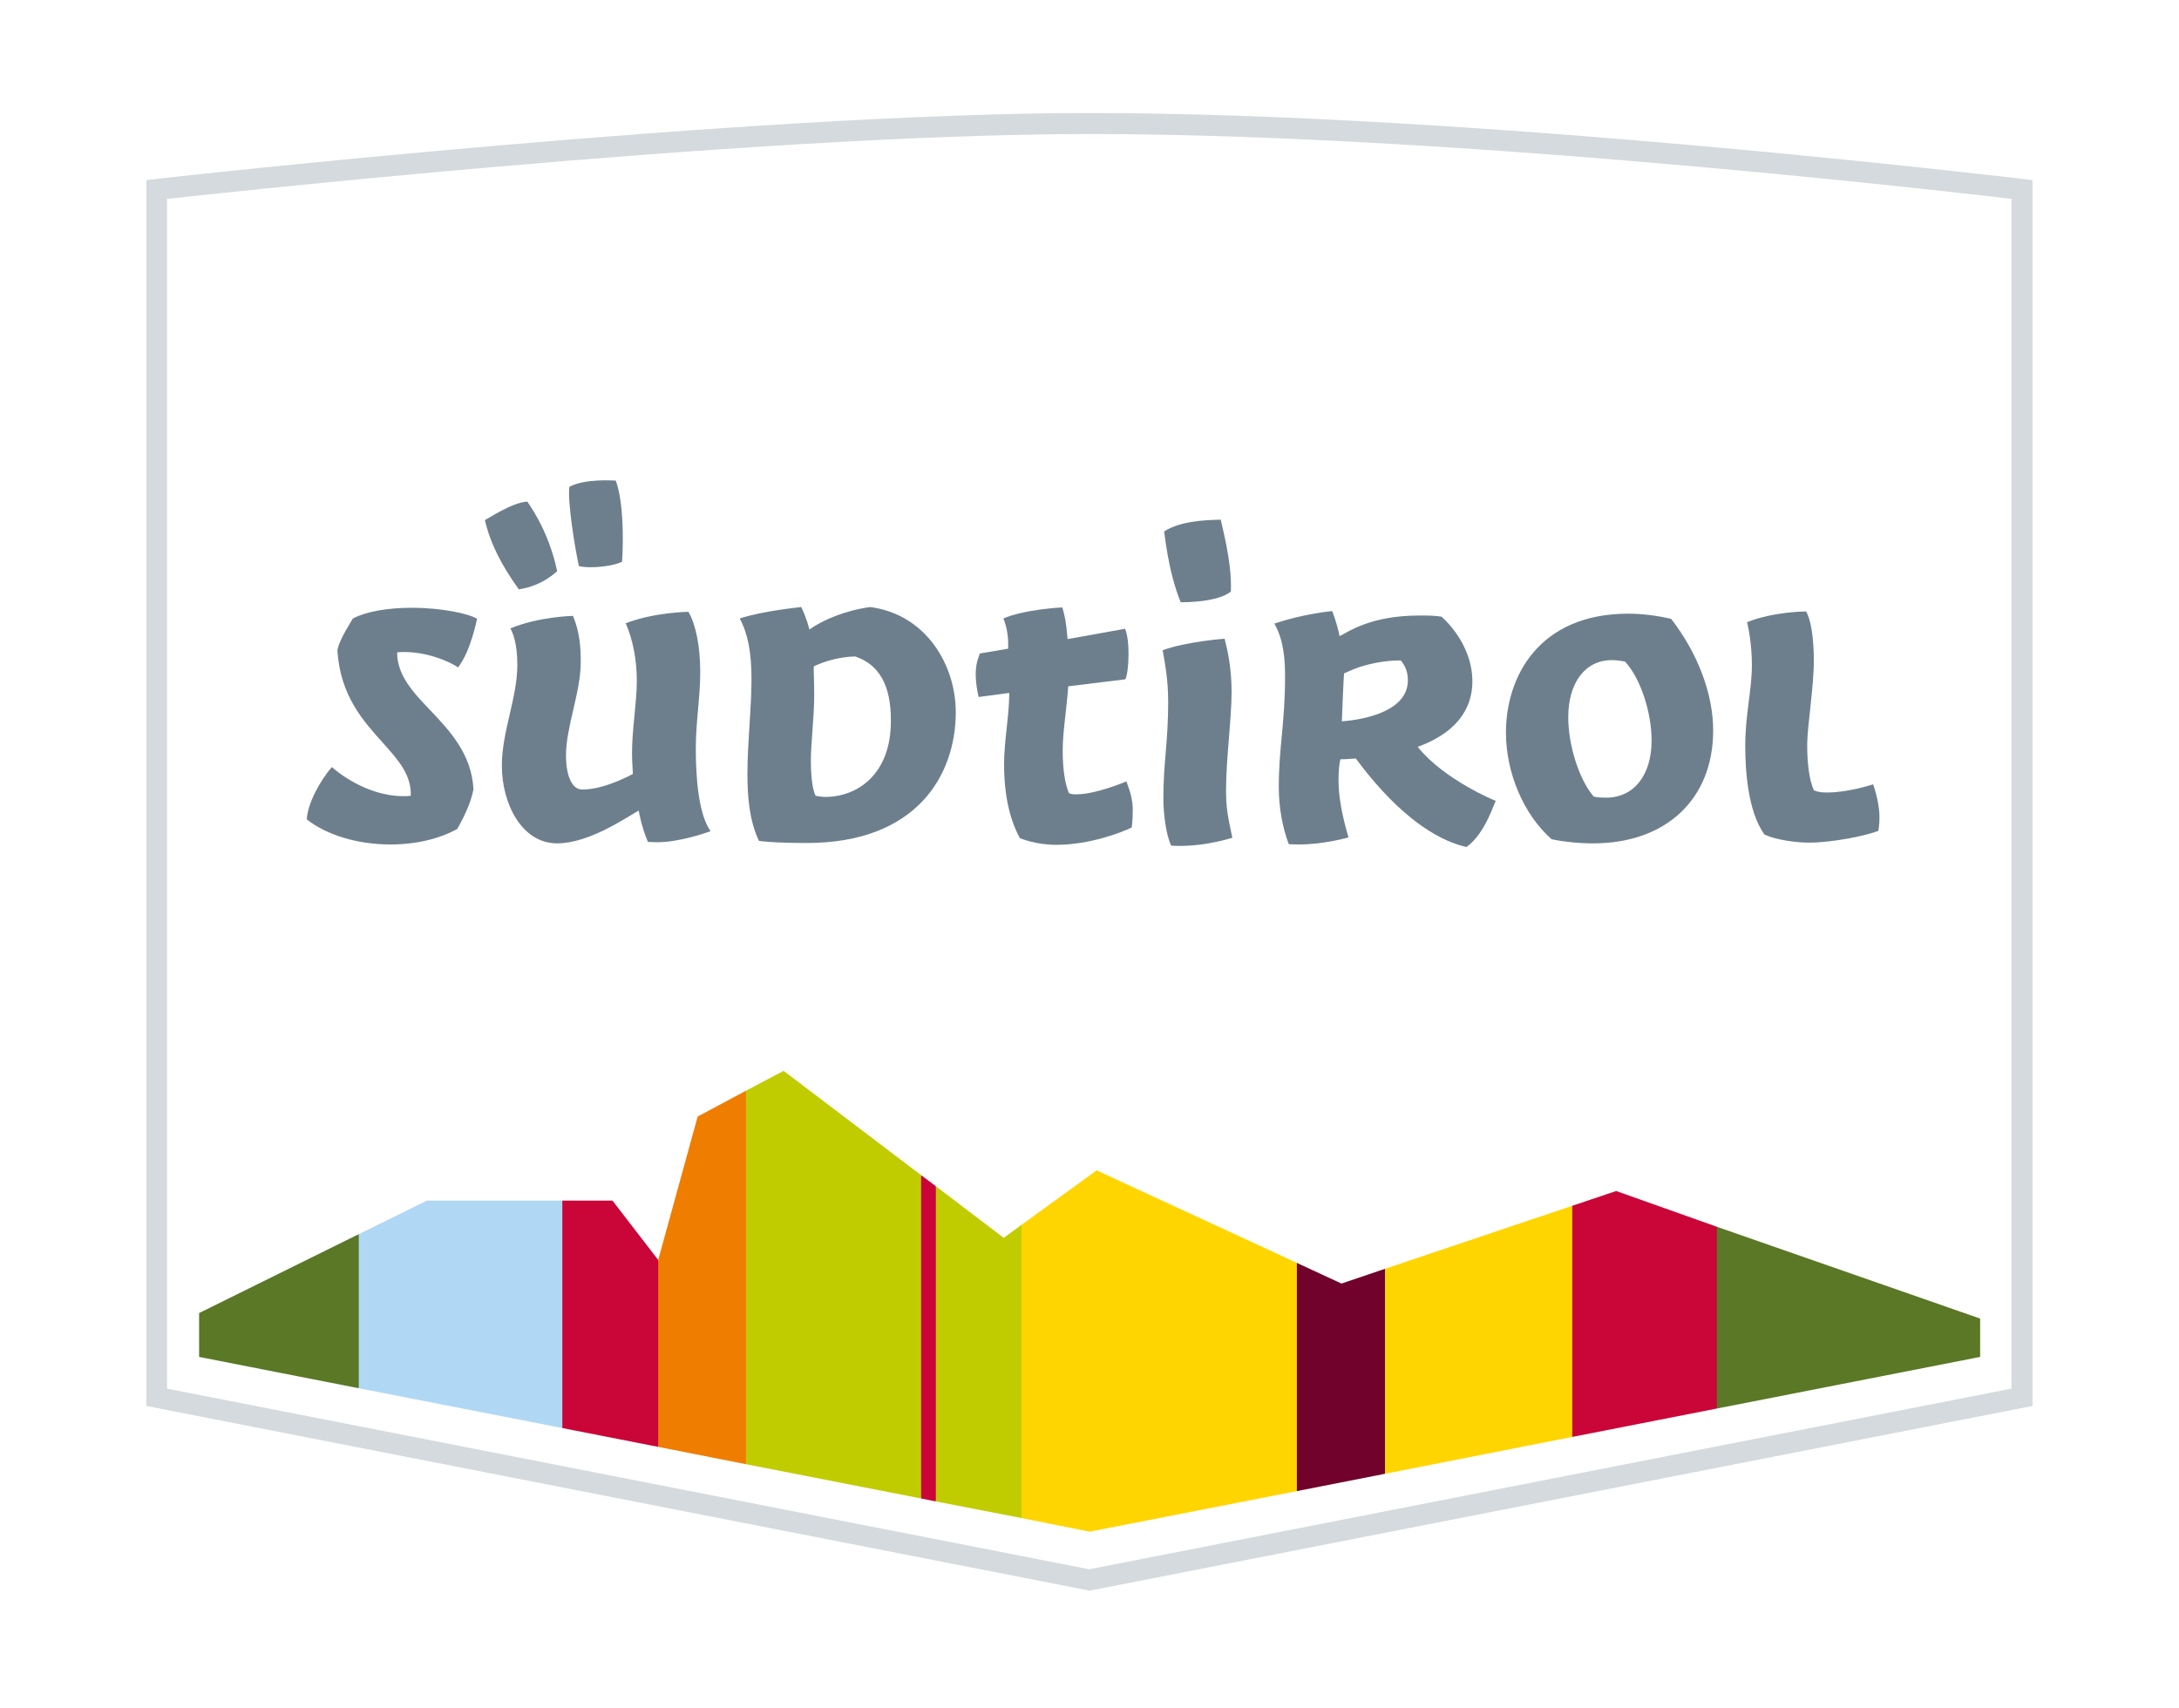
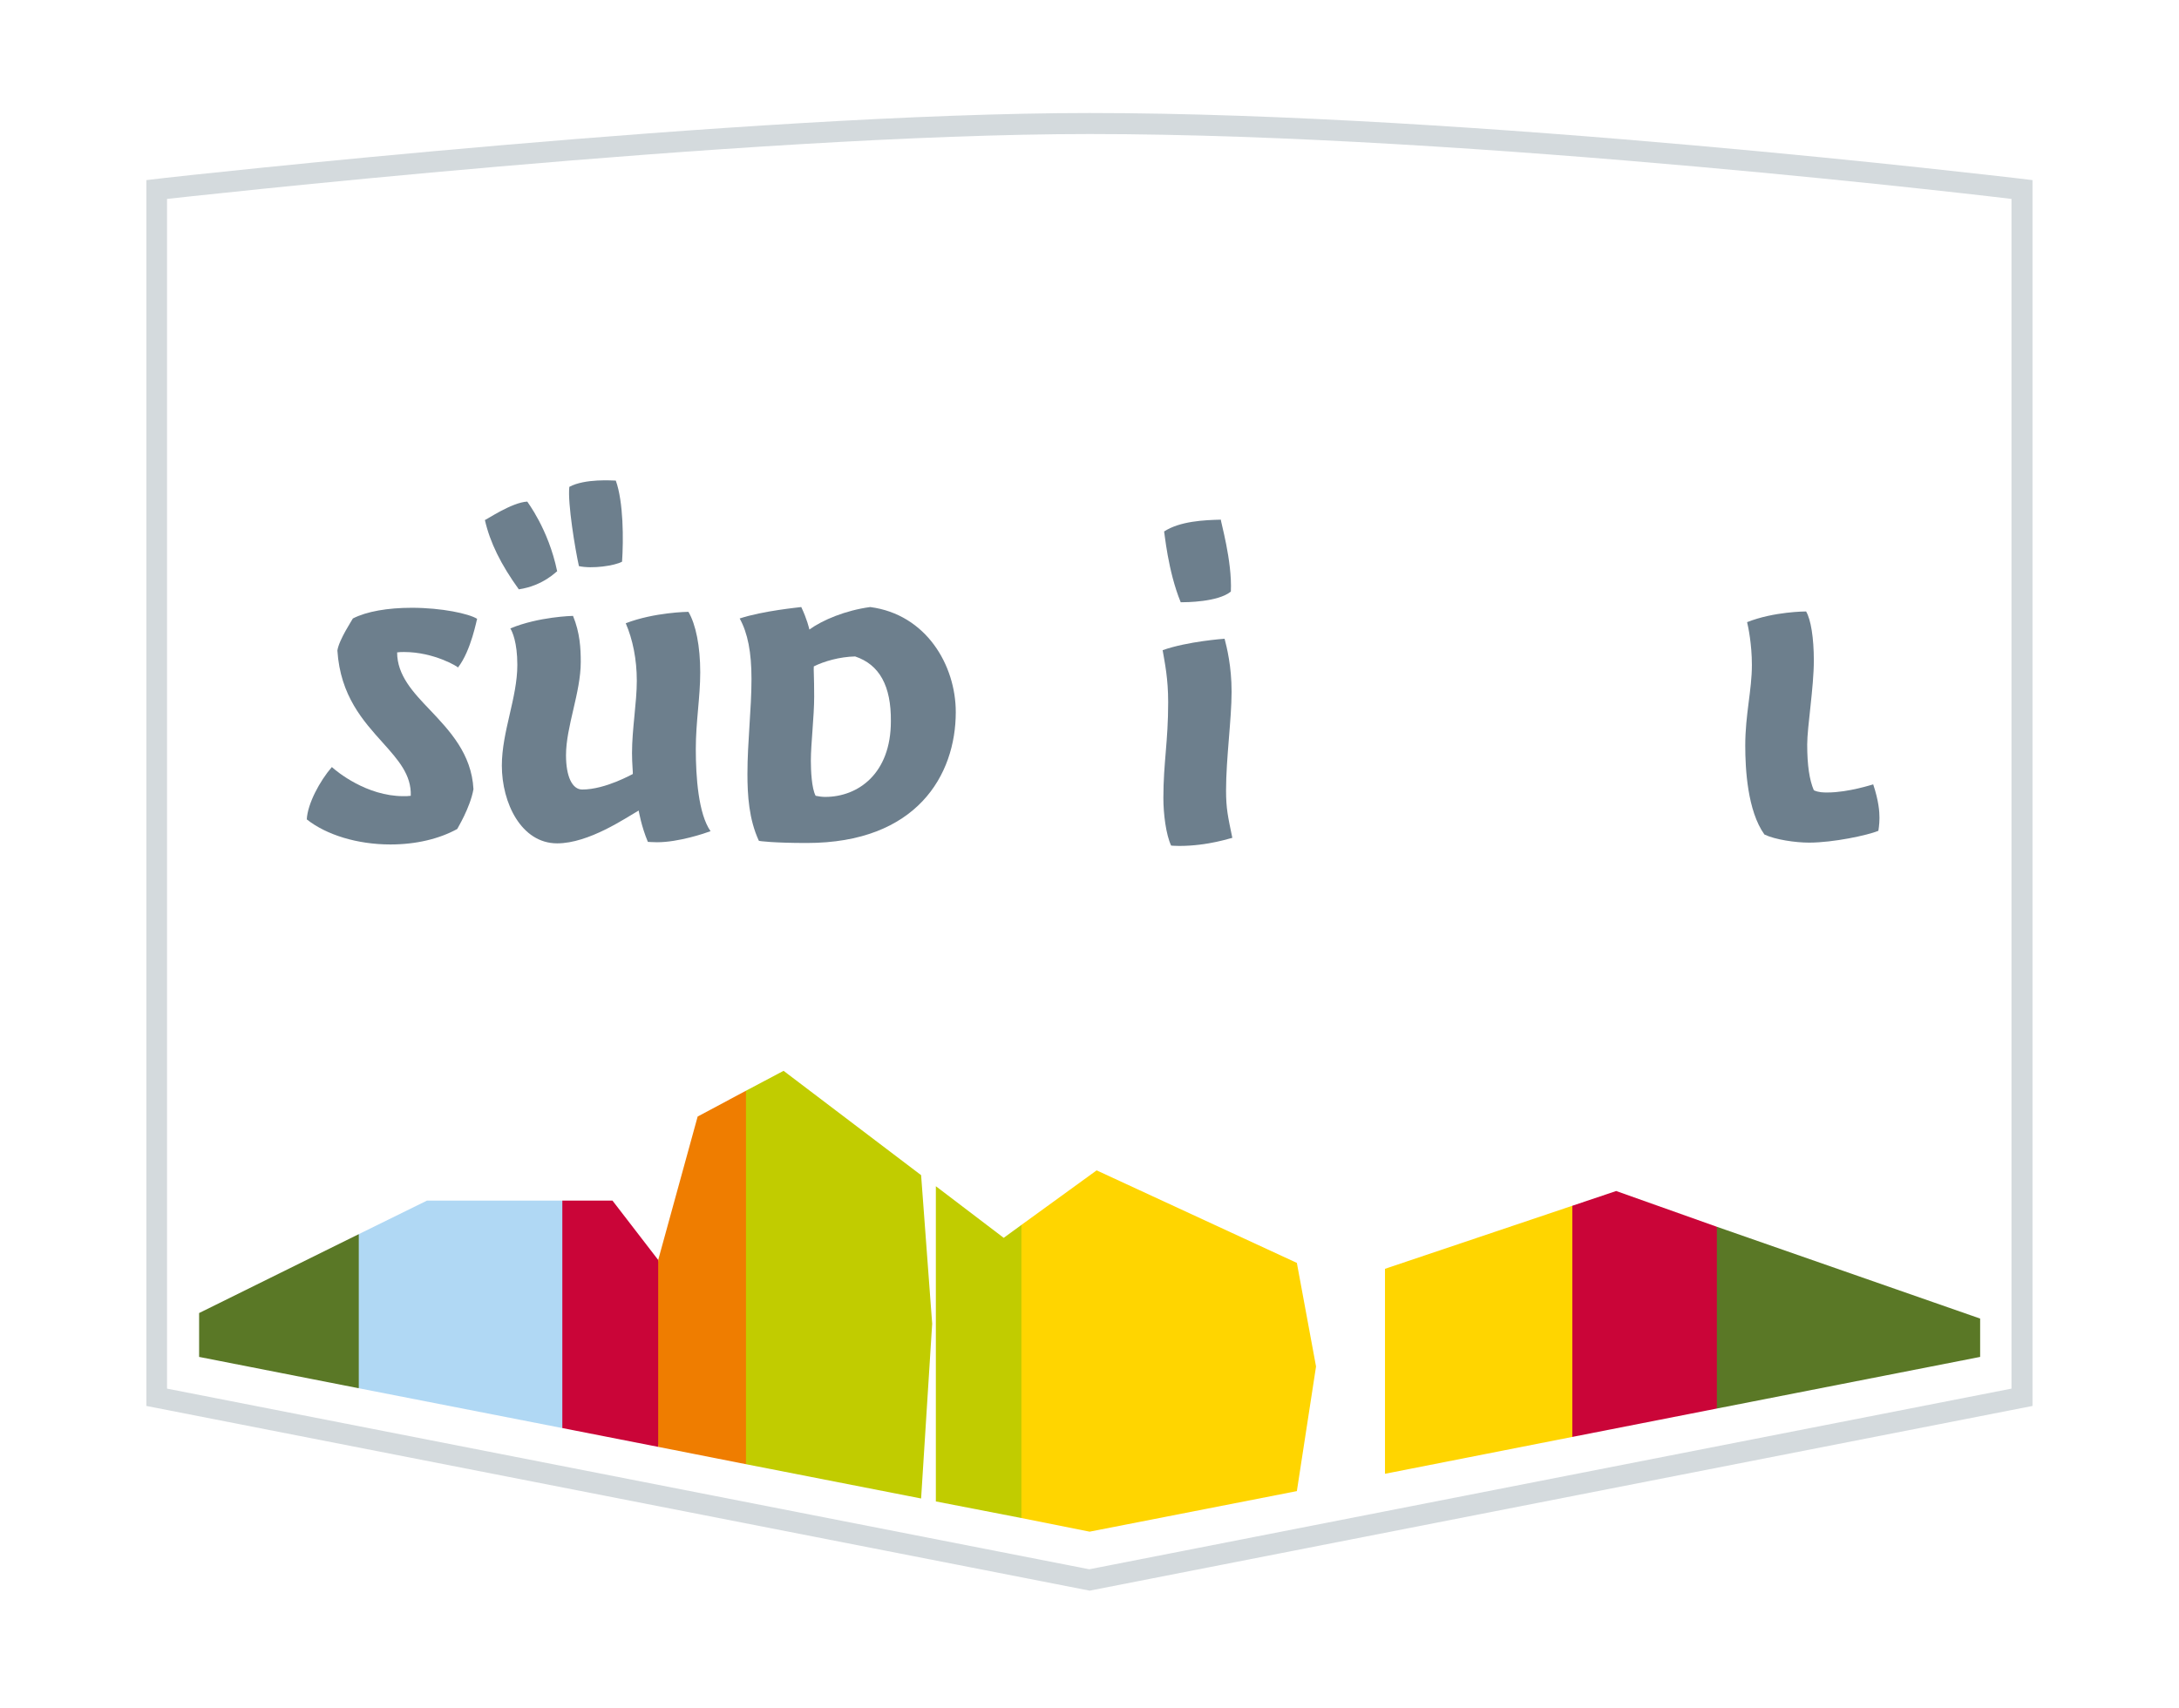
<svg xmlns="http://www.w3.org/2000/svg" version="1.1" id="Ebene_2_00000008828235973447427270000012328596887992298133_" x="0px" y="0px" viewBox="0 0 1918 1504" style="enable-background:new 0 0 1918 1504;" xml:space="preserve">
  <style type="text/css">
	.st0{fill:#FFFFFF;}
	.st1{fill:#D4DADD;}
	.st2{fill:#5A7826;}
	.st3{fill:#B0D8F4;}
	.st4{fill:#CA0538;}
	.st5{fill:#EF7D00;}
	.st6{fill:#C1CC00;}
	.st7{fill:#FFD500;}
	.st8{fill:#70022B;}
	.st9{fill:#6D7F8D;}
</style>
  <rect class="st0" width="1918" height="1504" />
  <g>
    <path class="st1" d="M128.848,1237.787V158.573l16.553-1.947c5.193-0.649,513.803-57.125,813.711-57.125   c336.585,0,809.167,56.801,813.711,57.125l16.229,1.947v1079.214l-829.94,162.612L128.848,1237.787   L128.848,1237.787z" />
    <path class="st0" d="M959.112,118.001c339.181,0,811.439,57.125,811.439,57.125v1047.405L958.788,1381.574   L147.024,1222.532V175.127C147.349,175.127,656.608,118.001,959.112,118.001L959.112,118.001z" />
    <polygon class="st2" points="175.262,1155.994 175.262,1194.618 315.804,1222.207 342.743,1154.371    315.804,1086.535  " />
    <polygon class="st3" points="375.85,1056.998 315.804,1086.535 315.804,1222.207 494.969,1257.262    517.365,1159.889 494.969,1056.998  " />
    <polygon class="st4" points="579.359,1109.255 539.112,1056.998 494.969,1056.998 494.969,1257.262    579.359,1273.815 601.755,1179.363  " />
    <polygon class="st5" points="656.608,1289.07 677.705,1124.835 656.608,960.275 614.088,982.995    579.359,1109.255 579.359,1273.815  " />
    <polygon class="st6" points="810.781,1034.603 820.519,1165.407 810.781,1319.255 656.608,1289.07    656.608,960.275 689.715,942.748  " />
-     <polygon class="st4" points="810.781,1034.603 810.781,1319.255 823.764,1321.852 844.862,1180.986    823.764,1044.34  " />
    <polygon class="st6" points="899.066,1078.42 883.486,1089.781 823.764,1044.34 823.764,1321.852    899.066,1336.458 925.356,1197.864  " />
    <polygon class="st7" points="1141.524,1312.764 1158.402,1203.057 1141.524,1111.852 965.279,1030.383    899.066,1078.42 899.066,1336.458 959.112,1348.467  " />
-     <polygon class="st8" points="1219.097,1297.509 1242.142,1205.329 1219.097,1117.045 1180.797,1130.028    1141.524,1111.852 1141.524,1312.764  " />
    <polygon class="st7" points="1383.982,1265.051 1408.974,1162.161 1383.982,1061.542 1219.097,1117.045    1219.097,1297.509  " />
    <polygon class="st4" points="1511.215,1240.059 1538.804,1159.889 1511.215,1080.043 1422.606,1048.559    1383.982,1061.542 1383.982,1265.051  " />
    <polygon class="st2" points="1511.215,1080.043 1511.215,1240.059 1742.962,1194.618 1742.962,1160.863  " />
    <path class="st9" d="M343.717,743.458c-29.212,0-56.476-8.439-73.679-22.071   c0.649-13.632,11.36-33.756,22.071-46.09c4.22,3.895,30.51,25.641,62.968,25.641   c2.272,0,4.219,0,6.491-0.325c0.649-18.501-11.036-31.484-24.343-46.414   c-17.527-19.474-37.651-41.546-40.247-81.468c1.298-9.413,13.632-27.914,13.632-28.238   c12.009-6.167,30.51-9.413,51.932-9.413c26.291,0,50.309,5.193,57.45,9.737   c-0.325,0-5.193,27.914-16.878,42.844c0-0.649-21.097-13.632-47.388-13.632   c-1.947,0-4.22,0-6.167,0.325c0,20.124,13.957,35.054,28.887,50.634   c17.203,18.176,36.677,38.624,38.3,69.784c-2.921,16.553-14.281,34.73-14.281,35.054   C386.561,738.59,366.113,743.458,343.717,743.458L343.717,743.458z" />
    <path class="st9" d="M490.425,742.485c-31.484,0-48.686-35.379-48.686-68.485   c0-29.861,13.632-59.722,13.632-88.609c0-20.124-4.544-29.536-6.167-32.133   c24.992-10.386,54.853-11.036,55.178-11.036c6.167,14.931,6.816,28.887,6.816,40.572   c0,26.94-12.983,56.801-12.983,82.118c0,18.825,5.518,30.186,14.281,30.186   c20.448,0,44.142-13.632,44.467-13.632c0.325-0.974-0.649-8.764-0.649-18.501   c0-21.097,4.219-44.467,4.219-63.617c0-18.825-3.57-36.352-9.737-50.634   c25.317-9.737,54.853-10.062,55.178-10.062c6.492,11.036,10.386,30.186,10.386,53.23   c0,22.071-3.895,43.493-3.895,67.512c0,24.668,2.272,57.125,12.983,72.38   c-5.193,1.947-28.238,9.737-47.063,9.737c-3.246,0-7.465-0.325-8.114-0.325   c-5.842-13.957-7.79-26.291-8.114-27.589C550.796,720.089,518.339,742.485,490.425,742.485   L490.425,742.485z M456.669,518.852c-15.904-22.071-25.317-41.221-29.861-61.02l0,0   c0.974,0,23.694-15.58,37.326-16.229c-0.325,0,18.501,23.694,26.291,61.345   C489.776,502.948,478.416,515.606,456.669,518.852L456.669,518.852z M509.575,498.404   c-3.246-14.606-10.062-55.502-8.439-69.784c13.957-7.465,37.975-5.518,40.897-5.518   c6.816,18.825,6.816,52.257,5.518,71.407C541.059,498.079,521.26,501.001,509.575,498.404   L509.575,498.404z" />
    <path class="st9" d="M710.163,742.16c-28.563,0-41.87-1.623-42.195-1.948   c-8.764-18.825-10.062-40.247-10.062-58.748c0-28.238,3.57-57.125,3.57-83.74   c0-23.369-3.246-40.247-10.386-53.23c20.773-6.816,52.257-9.737,54.204-10.062   c5.193,11.036,6.816,18.501,7.141,19.799c11.685-8.439,31.808-16.878,53.555-19.799   c49.336,6.492,75.302,51.283,75.302,92.504C841.291,682.438,806.886,742.16,710.163,742.16   L710.163,742.16z M752.682,577.925c-13.632,0.325-27.264,4.22-36.352,8.764   c-0.325,2.272,0.325,8.439,0.325,26.615c0,17.527-2.921,41.546-2.921,56.476   c0,8.114,0.649,24.343,4.219,30.835c3.246,0.649,5.842,0.974,8.439,0.974   c28.887,0,57.774-20.448,57.774-66.538C784.491,603.891,774.104,585.066,752.682,577.925L752.682,577.925   L752.682,577.925z" />
-     <path class="st9" d="M929.9,743.783c-18.825,0-31.808-5.842-32.133-5.842   c-9.088-16.553-13.957-37.975-13.957-65.564c0-19.475,4.544-43.169,4.544-61.345v-0.974l-26.94,3.57   c-6.167-26.94,0.649-35.054,0.974-38.3l24.992-4.22c0.325-9.088-0.649-18.176-4.219-26.615   c18.825-8.114,51.607-9.737,51.932-9.737c2.272,8.114,3.246,12.009,4.544,26.94v0.974l50.634-9.088   c4.544,10.062,3.57,37.326,0.325,44.467l-50.309,6.167c-1.623,22.071-4.869,40.247-4.869,56.476   c0,16.553,1.947,29.212,5.518,37.651c2.597,0.974,4.219,0.974,6.492,0.974   c17.202,0,42.195-10.711,44.142-11.36c-0.325,0.649,5.518,11.685,5.518,24.668   c0,11.036-0.974,15.904-0.974,15.904C987.675,732.747,959.112,743.783,929.9,743.783L929.9,743.783z" />
    <path class="st9" d="M1037.984,744.757c-4.544,0-7.141-0.325-7.141-0.325   c-4.544-9.737-6.816-27.914-6.816-41.87c0-31.159,4.219-49.336,4.219-84.39   c0-20.773-2.921-34.405-4.869-45.765c22.071-7.79,54.204-10.062,54.529-10.062   c1.948,7.465,6.167,24.019,6.167,46.739c0,24.019-4.869,58.748-4.869,86.662   c0,16.229,1.623,23.045,5.518,41.87C1083.749,737.616,1063.626,744.757,1037.984,744.757   L1037.984,744.757z M1039.282,530.212c-11.36-27.589-14.281-61.994-14.606-62.318   c13.957-9.088,35.379-10.062,49.985-10.386c-0.649,0.325,10.062,36.028,8.764,63.292   c-11.36,9.413-40.247,9.413-43.493,9.413H1039.282L1039.282,530.212z" />
-     <path class="st9" d="M1290.828,745.73c-46.414-10.711-85.039-61.345-97.373-77.898c0,0-0.325,0-0.649,0   c-1.948,0-6.816,0.649-12.983,0.649c-1.298,5.518-1.623,12.658-1.623,18.176   c0,14.606,2.921,30.51,8.764,50.634c-3.895,0.974-23.045,6.167-43.818,6.167   c-5.842,0-8.764-0.325-8.764-0.325c-5.518-14.606-8.764-32.133-8.764-50.309   c0-35.379,5.518-55.502,5.518-97.373c0-13.957-0.974-31.808-9.413-46.414   c24.668-8.439,49.66-11.036,50.958-11.036c2.597,6.816,5.193,15.58,6.492,22.071   c8.114-4.219,27.913-18.176,70.108-18.176c6.816,0,13.632,0,19.475,0.974   c0,0,27.264,22.396,27.264,57.125c0,18.176-8.114,42.519-47.063,57.125l-0.974,0.325l0.649,0.974   c22.72,27.914,66.863,46.414,68.161,46.739C1315.821,704.185,1308.356,733.072,1290.828,745.73   L1290.828,745.73z M1197.351,587.013c-7.465,2.597-12.658,5.193-14.281,5.842   c-0.325,1.298-1.947,40.897-1.947,42.195c9.737-0.649,58.099-5.518,58.099-36.028   c0-6.491-1.623-12.009-6.167-17.527C1232.08,581.495,1217.15,580.846,1197.351,587.013   L1197.351,587.013z" />
-     <path class="st9" d="M1402.482,742.485c-12.983,0-25.317-1.298-36.677-3.57   c-24.668-21.747-40.247-58.424-40.247-94.127c0-48.037,28.238-104.513,107.759-104.513   c12.009,0,24.992,1.623,37.651,4.544c23.37,30.185,37.002,65.889,37.002,98.346   C1507.969,703.536,1466.424,742.485,1402.482,742.485L1402.482,742.485z M1418.711,581.171   c-23.37,0-38.3,19.799-38.3,50.309c0,24.992,9.737,55.178,22.396,69.784   c1.947,0.649,6.167,0.974,11.036,0.974c24.343,0,39.923-19.799,39.923-50.309   c0-25.317-10.062-55.178-23.37-69.459C1428.773,582.144,1423.905,581.171,1418.711,581.171   L1418.711,581.171z" />
    <path class="st9" d="M1592.359,741.836c-12.009,0-29.861-2.597-39.274-7.141   c-14.931-20.773-16.878-57.774-16.878-78.223c0-27.589,5.842-48.686,5.842-71.082   c0-18.176-3.246-33.756-4.219-37.651c23.694-9.413,51.607-9.413,51.932-9.413   c4.219,7.141,6.816,23.369,6.816,43.169c0,23.694-5.842,58.424-5.842,74.003   c0,18.176,1.947,31.159,5.842,40.247c4.219,1.947,8.439,1.947,12.009,1.947   c18.501,0,39.923-7.141,40.247-7.141c4.869,14.606,5.518,24.019,5.518,29.536   c0,5.842-0.974,11.36-0.974,11.36C1643.967,735.344,1613.781,741.836,1592.359,741.836   L1592.359,741.836z" />
  </g>
</svg>